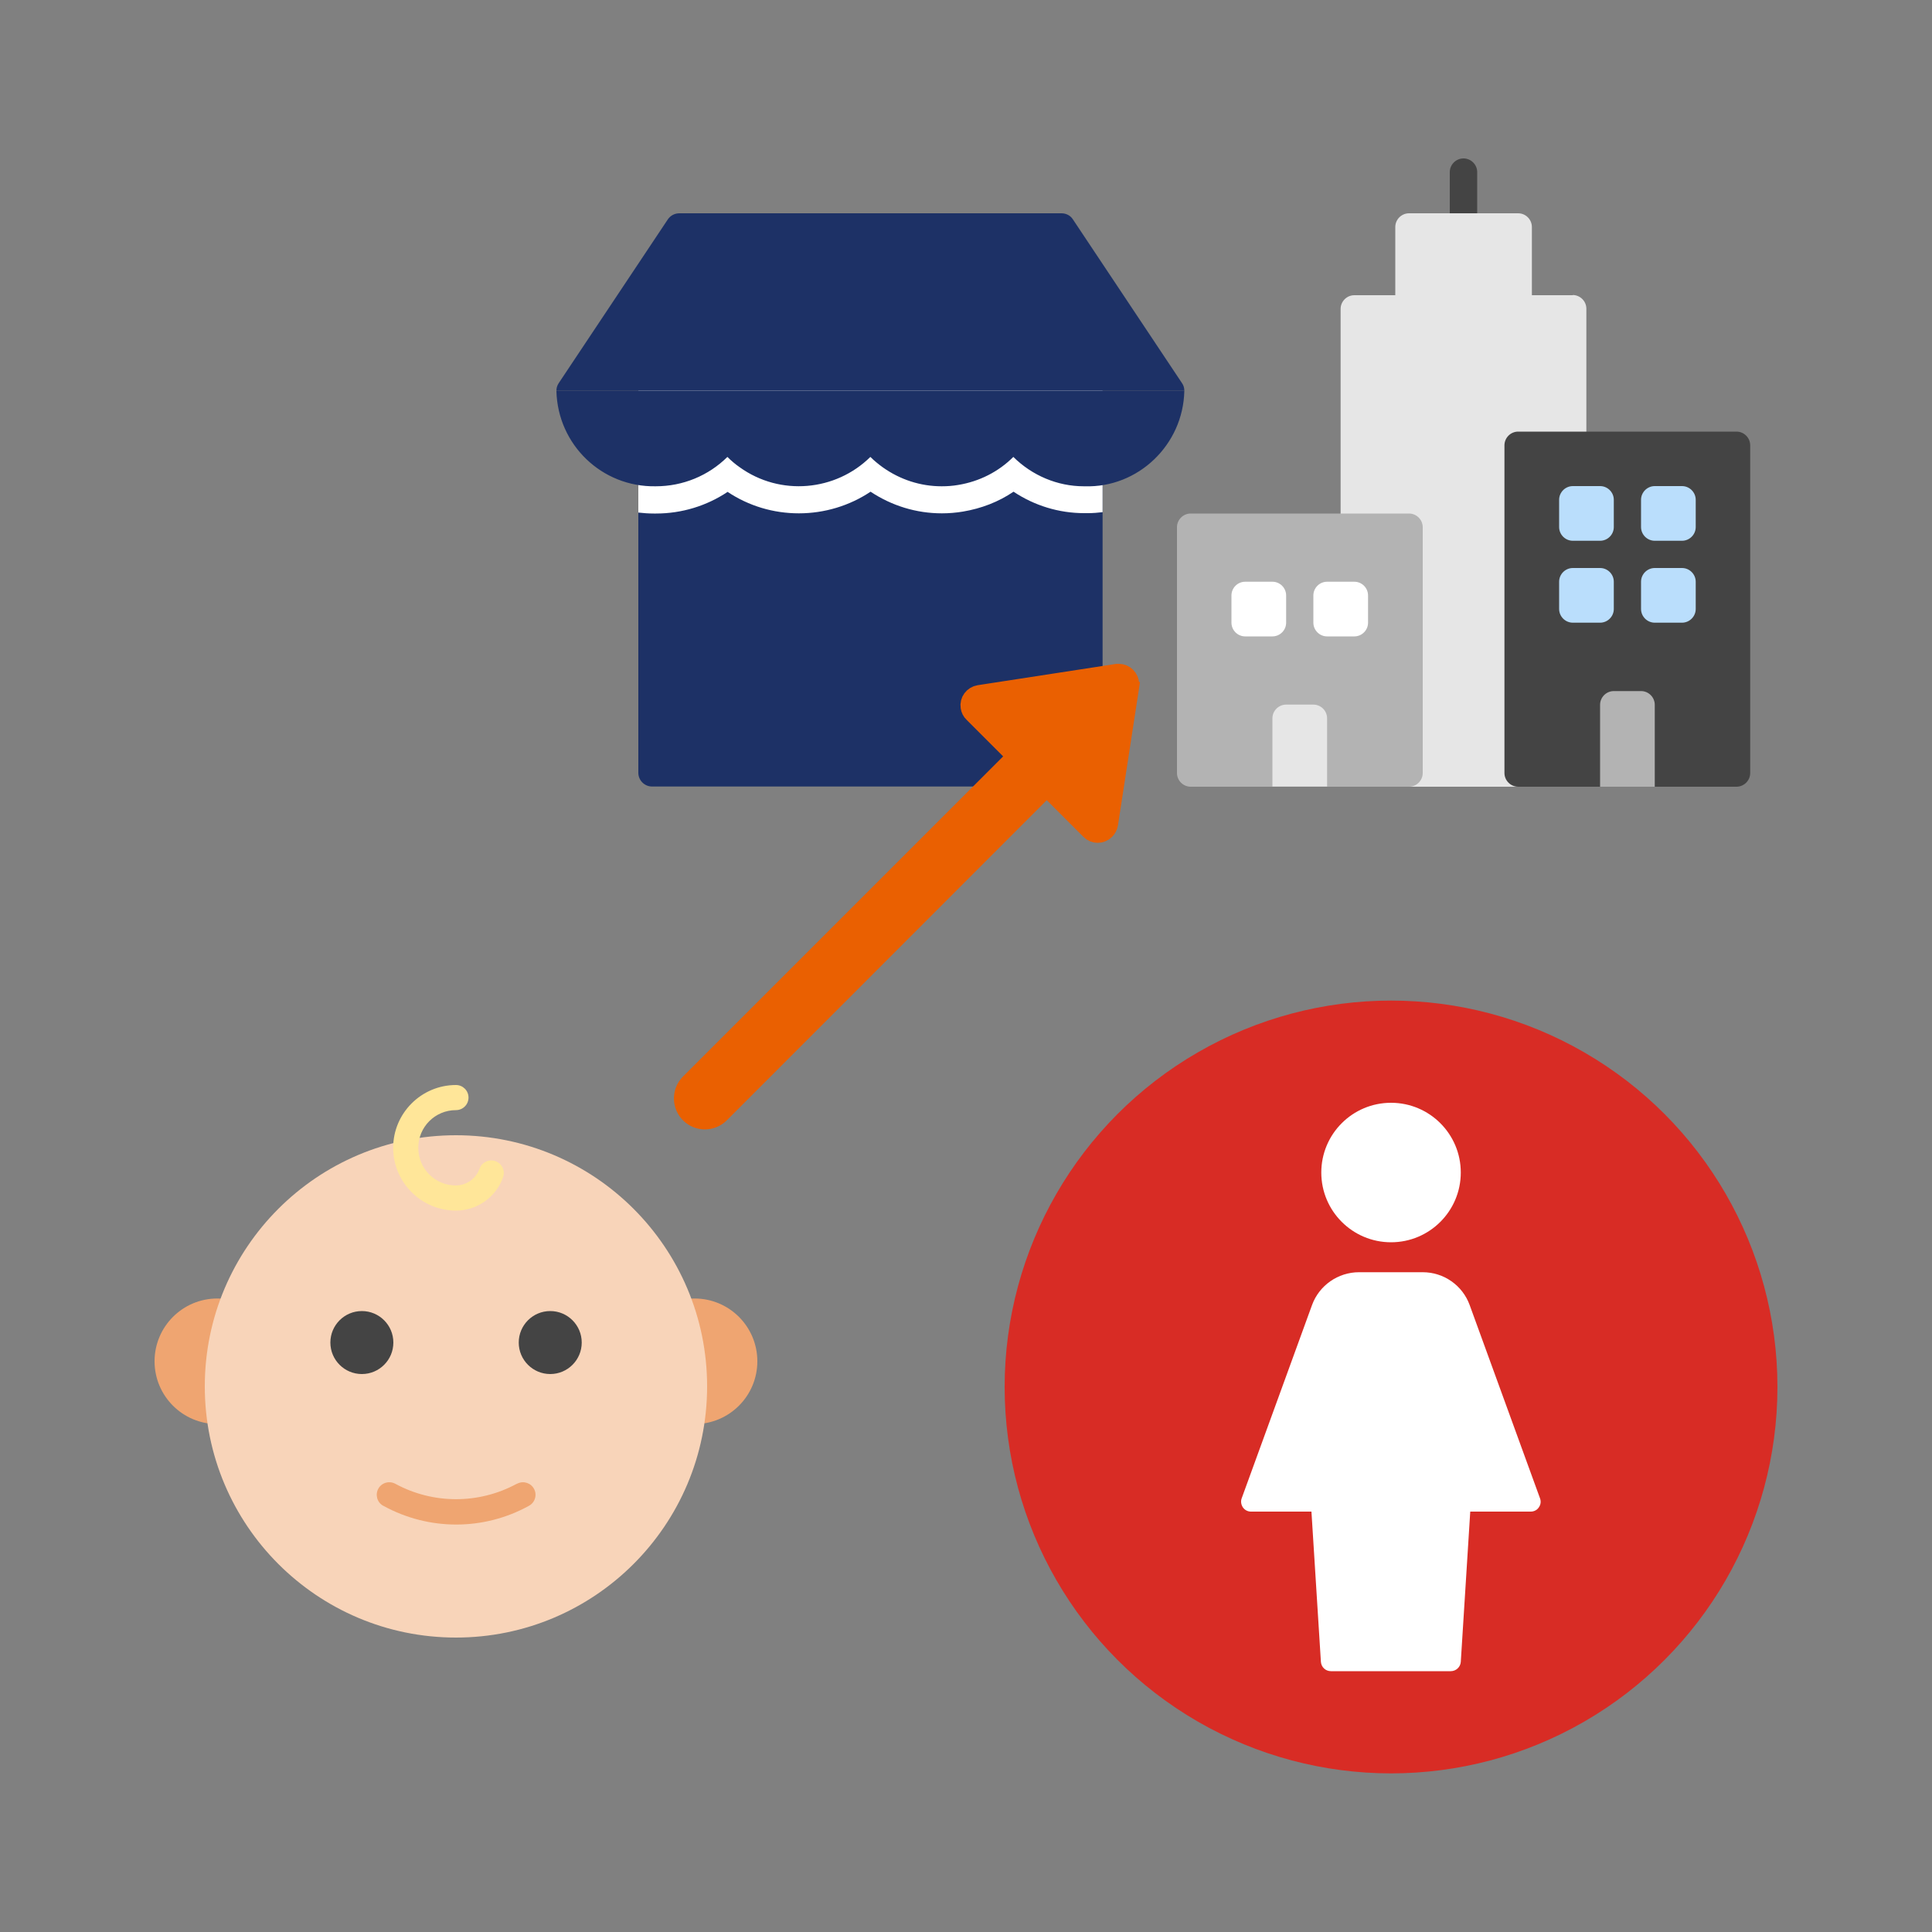
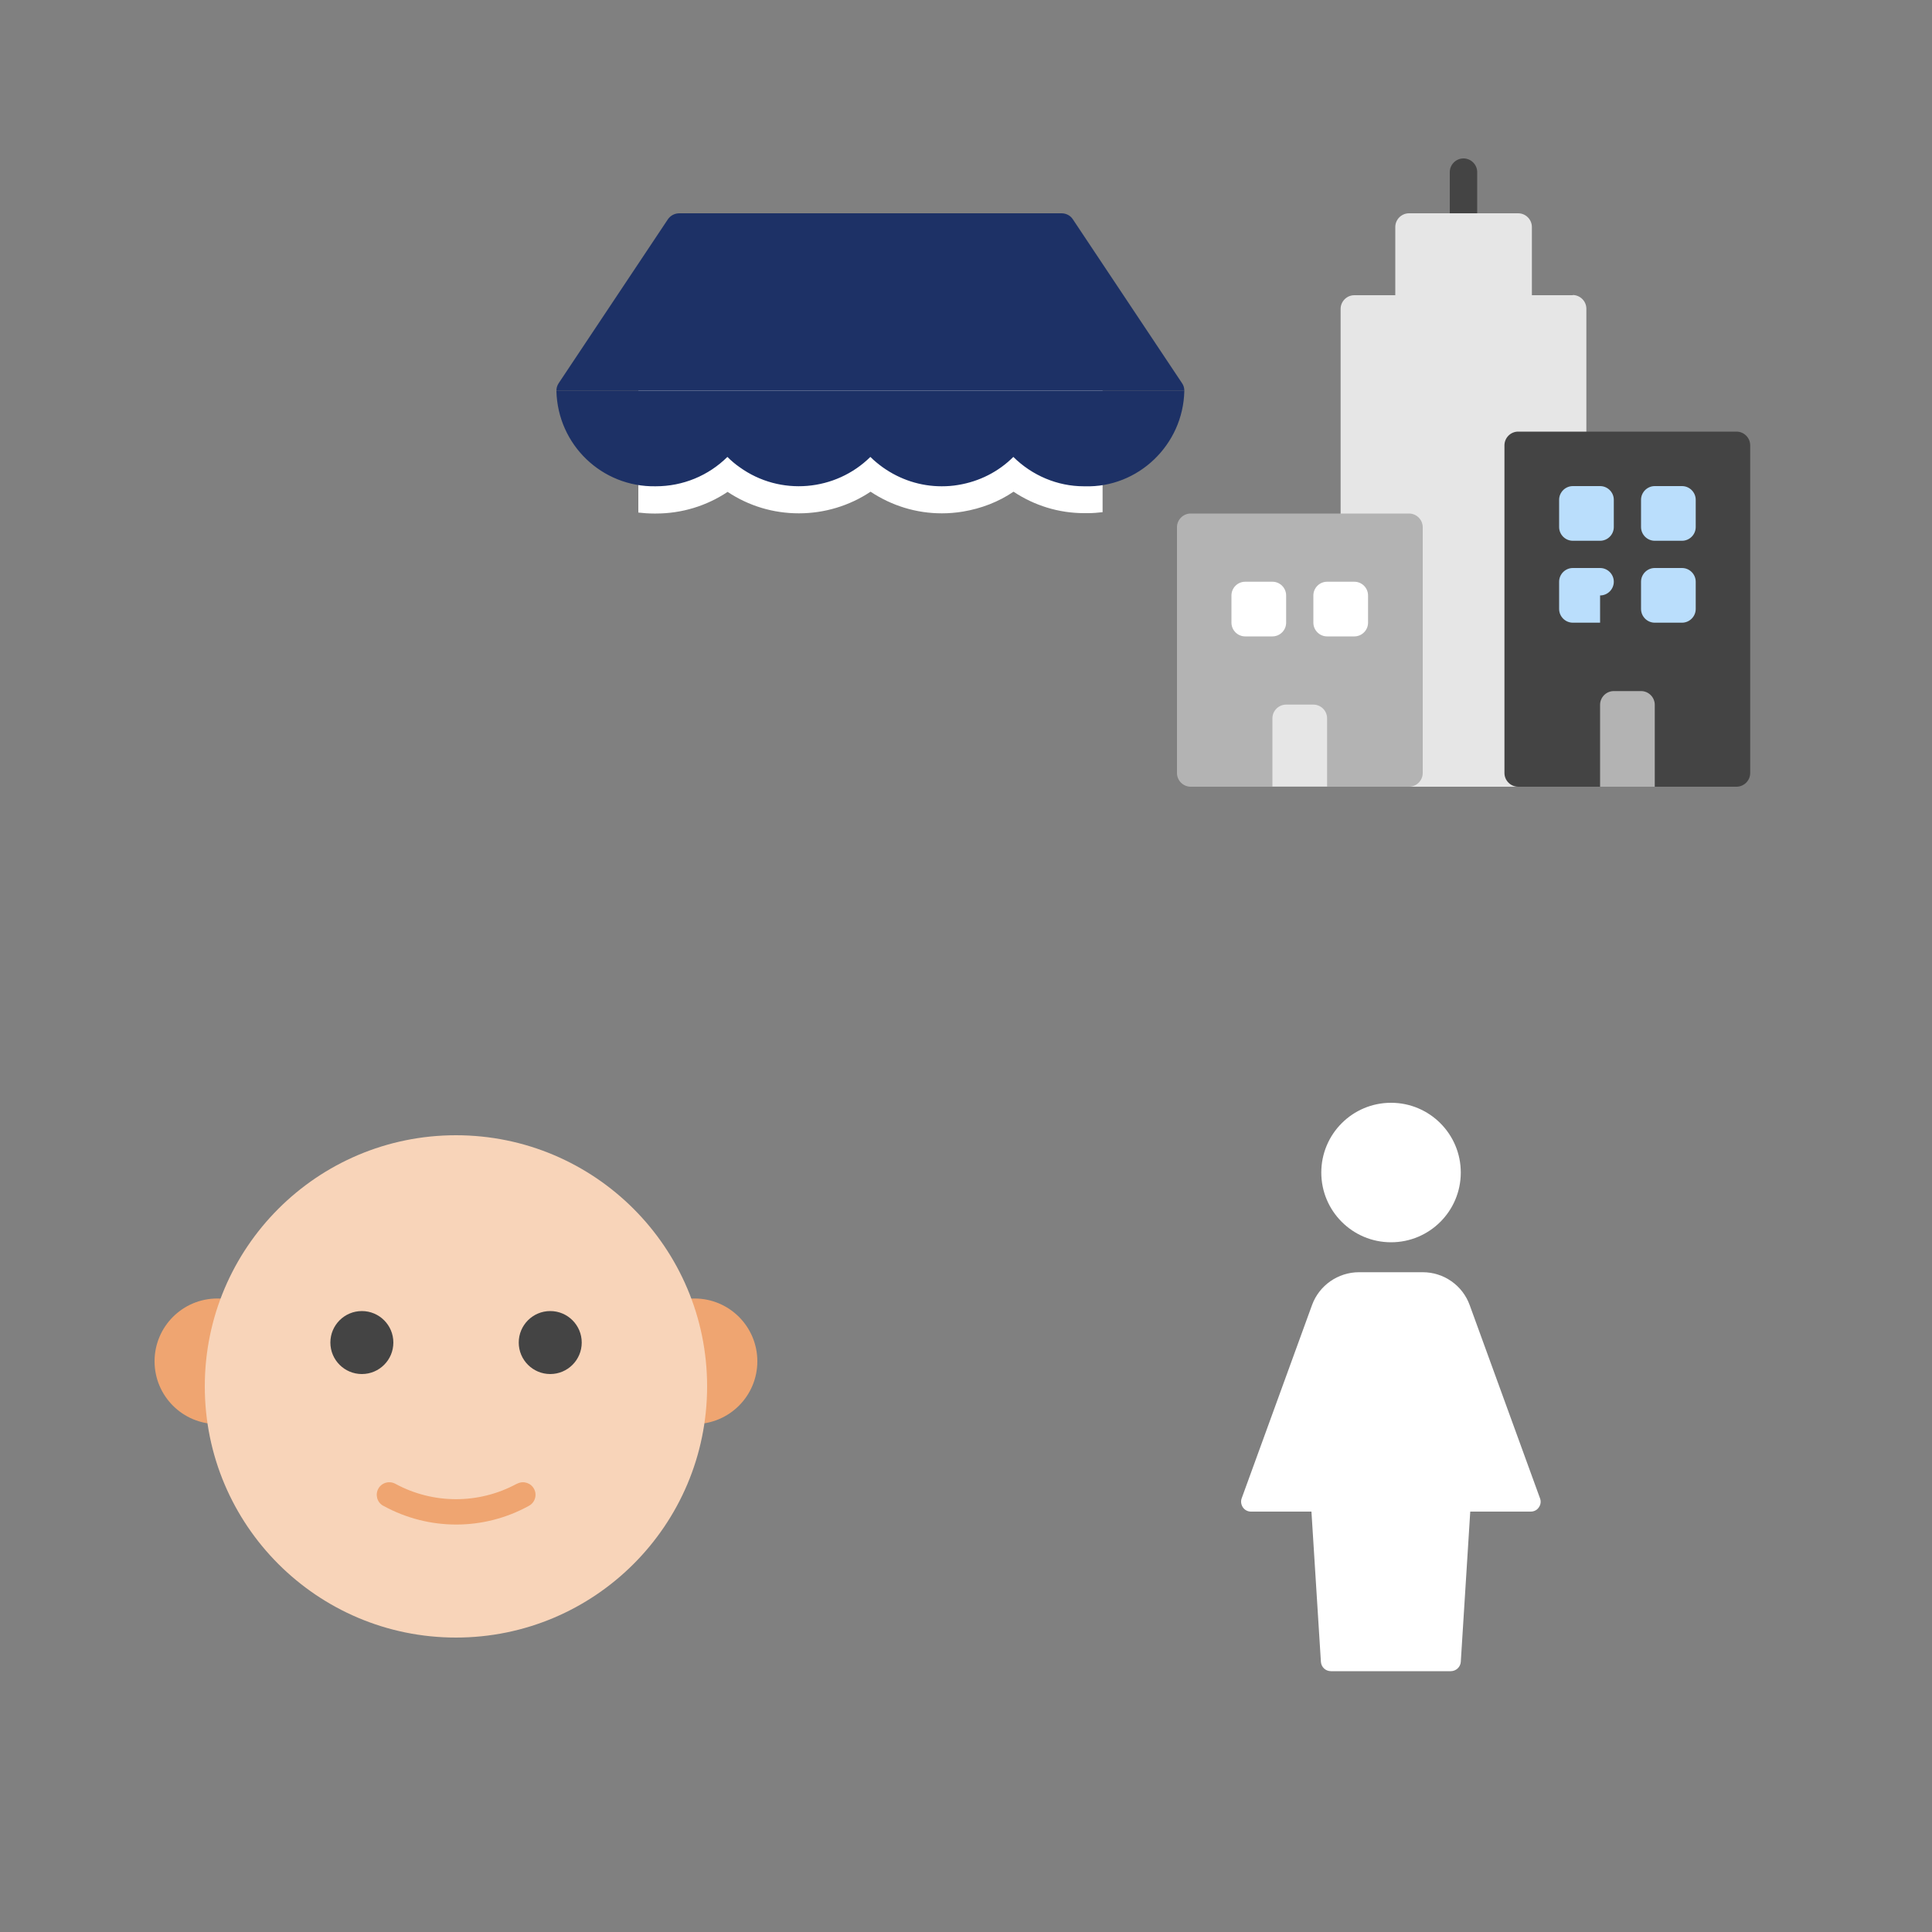
<svg xmlns="http://www.w3.org/2000/svg" id="_レイヤー_2" data-name="レイヤー 2" viewBox="0 0 100 100">
  <rect x="0" y="0" width="100" height="100" fill="#808080" stroke="none" />
  <defs>
    <style>
      .cls-1, .cls-2 {
        fill: #fff;
      }

      .cls-2 {
        isolation: isolate;
      }

      .cls-3 {
        fill: #1d3166;
      }

      .cls-4 {
        fill: none;
      }

      .cls-5 {
        fill: #efa571;
      }

      .cls-6 {
        fill: #444;
      }

      .cls-7 {
        fill: #ffe699;
      }

      .cls-8 {
        fill: #d82c25;
      }

      .cls-9 {
        fill: #b3b3b3;
      }

      .cls-10 {
        fill: #ea6001;
        stroke: #ea6001;
        stroke-miterlimit: 10;
      }

      .cls-11 {
        fill: #badefc;
      }

      .cls-12 {
        fill: #f8d4b9;
      }

      .cls-13 {
        fill: #e6e6e6;
      }
    </style>
  </defs>
  <g id="_レイヤー_1-2" data-name="レイヤー 1">
-     <rect class="cls-4" width="100" height="100" />
    <g>
      <g>
-         <circle class="cls-8" cx="72" cy="71.79" r="20" />
        <g>
          <circle class="cls-1" cx="72" cy="60.69" r="3.61" />
          <path class="cls-1" d="M76.07,67.55c-.37-1.02-1.34-1.7-2.43-1.7h-3.3c-1.08,0-2.06.68-2.43,1.7l-3.64,10c-.06.16-.03.33.06.47.1.14.25.22.42.22h3.13l.49,7.78c.02.27.24.48.52.48h6.2c.27,0,.5-.21.52-.48l.49-7.78h3.13c.17,0,.33-.08.42-.22.1-.14.12-.31.06-.47l-3.64-10Z" />
        </g>
      </g>
      <g>
-         <path class="cls-3" d="M56.36,40.71h-22.61c-.39,0-.71-.32-.71-.71v-19.78c0-.39.32-.71.71-.71h22.61c.39,0,.71.32.71.71v19.78c0,.39-.32.71-.71.71Z" />
        <path class="cls-2" d="M56.36,19.52h-22.61c-.39,0-.71.32-.71.71v6.3c.26.03.53.05.81.05h.1c1.35,0,2.63-.4,3.71-1.12,1.1.73,2.37,1.11,3.69,1.11s2.62-.39,3.71-1.12c1.1.73,2.37,1.12,3.69,1.12.36,0,.73-.03,1.09-.09.95-.16,1.84-.5,2.62-1.03,1.08.72,2.35,1.11,3.65,1.11h.2c.26,0,.51-.02.76-.05v-6.31c0-.39-.32-.71-.71-.71h0Z" />
        <path class="cls-3" d="M28.8,20.24c.07,2.78,2.35,4.98,5.14,4.93,1.41,0,2.73-.55,3.71-1.52.19.19.4.37.63.53,2.11,1.52,4.98,1.24,6.77-.53.19.19.41.37.63.53.91.65,1.97.99,3.06.99.29,0,.57-.02.86-.07,1.09-.18,2.08-.68,2.85-1.45.97.96,2.28,1.52,3.65,1.52h.04c2.77.09,5.1-2.15,5.16-4.93,0,0,0-.01,0-.02H28.81s0,.01,0,.02Z" />
        <path class="cls-3" d="M61.3,20.22c0-.14-.04-.28-.12-.39l-5.65-8.48c-.13-.2-.35-.31-.59-.31h-19.78c-.24,0-.46.12-.59.31l-5.65,8.48c-.08.12-.12.25-.12.39h32.5Z" />
      </g>
      <g>
        <path class="cls-6" d="M75.75,12.45c-.39,0-.71-.32-.71-.71v-2.83c0-.39.32-.71.71-.71s.71.32.71.71v2.83c0,.39-.32.71-.71.71Z" />
        <path class="cls-13" d="M81.41,15.28h-2.12v-3.53c0-.39-.32-.71-.71-.71h-5.65c-.39,0-.71.32-.71.71v3.53h-2.12c-.39,0-.71.32-.71.71v24.02c0,.39.32.71.71.71h11.3c.39,0,.71-.32.71-.71V15.98c0-.39-.32-.71-.71-.71Z" />
        <path class="cls-9" d="M72.93,26.58h-11.3c-.39,0-.71.32-.71.71v12.72c0,.39.32.71.71.71h11.3c.39,0,.71-.32.71-.71v-12.72c0-.39-.32-.71-.71-.71Z" />
        <path class="cls-6" d="M89.88,22.34h-11.3c-.39,0-.71.32-.71.71v16.96c0,.39.32.71.71.71h11.3c.39,0,.71-.32.71-.71v-16.96c0-.39-.32-.71-.71-.71Z" />
        <path class="cls-9" d="M84.94,35.77h-1.41c-.39,0-.71.32-.71.71v4.24h2.83v-4.24c0-.39-.32-.71-.71-.71Z" />
        <path class="cls-13" d="M67.98,36.47h-1.41c-.39,0-.71.32-.71.71v3.53h2.83v-3.53c0-.39-.32-.71-.71-.71Z" />
        <path class="cls-11" d="M82.82,27.99h-1.41c-.39,0-.71-.32-.71-.71v-1.41c0-.39.32-.71.71-.71h1.41c.39,0,.71.32.71.71v1.41c0,.39-.32.71-.71.71Z" />
        <path class="cls-11" d="M87.06,27.99h-1.41c-.39,0-.71-.32-.71-.71v-1.41c0-.39.32-.71.71-.71h1.41c.39,0,.71.32.71.71v1.41c0,.39-.32.71-.71.71Z" />
-         <path class="cls-11" d="M82.82,32.23h-1.41c-.39,0-.71-.32-.71-.71v-1.41c0-.39.32-.71.71-.71h1.41c.39,0,.71.32.71.71v1.41c0,.39-.32.71-.71.71Z" />
+         <path class="cls-11" d="M82.82,32.23h-1.41c-.39,0-.71-.32-.71-.71v-1.41c0-.39.32-.71.71-.71h1.41c.39,0,.71.32.71.71c0,.39-.32.71-.71.71Z" />
        <path class="cls-11" d="M87.06,32.23h-1.41c-.39,0-.71-.32-.71-.71v-1.41c0-.39.32-.71.71-.71h1.41c.39,0,.71.32.71.71v1.41c0,.39-.32.71-.71.71Z" />
        <path class="cls-1" d="M65.86,32.94h-1.41c-.39,0-.71-.32-.71-.71v-1.41c0-.39.32-.71.71-.71h1.41c.39,0,.71.32.71.71v1.41c0,.39-.32.71-.71.71Z" />
        <path class="cls-1" d="M70.1,32.94h-1.41c-.39,0-.71-.32-.71-.71v-1.41c0-.39.32-.71.71-.71h1.41c.39,0,.71.32.71.71v1.41c0,.39-.32.71-.71.71Z" />
      </g>
      <g>
        <circle class="cls-5" cx="35.95" cy="70.46" r="3.25" />
        <circle class="cls-5" cx="11.25" cy="70.46" r="3.25" />
        <circle class="cls-12" cx="23.6" cy="71.76" r="13" />
        <path class="cls-5" d="M26.73,76.81c-1.95,1.05-4.3,1.05-6.25,0-.31-.18-.71-.08-.89.23-.18.31-.08.71.23.89.01,0,.03.02.04.02,2.34,1.28,5.17,1.28,7.5,0,.32-.16.45-.55.29-.87-.16-.32-.55-.45-.87-.29-.01,0-.03.01-.04.02Z" />
        <circle class="cls-6" cx="18.73" cy="69.49" r="1.63" />
        <circle class="cls-6" cx="28.48" cy="69.49" r="1.63" />
-         <path class="cls-7" d="M25.65,60.1c-.34-.12-.71.06-.83.39-.18.52-.67.86-1.22.87-1.08,0-1.95-.87-1.95-1.95s.87-1.95,1.95-1.95c.36,0,.65-.29.65-.65s-.29-.65-.65-.65c-1.79,0-3.25,1.46-3.25,3.25s1.46,3.25,3.25,3.25c1.1,0,2.08-.7,2.44-1.73.12-.34-.06-.71-.4-.83,0,0,0,0,0,0Z" />
      </g>
-       <path class="cls-10" d="M58.46,35.49s0-.06,0-.08c0-.3-.25-.55-.55-.55-.03,0-.06,0-.08,0l-7.15,1.1c-.3.05-.51.33-.46.63.02.12.07.23.16.31l2.25,2.25-16.94,16.94c-.42.44-.41,1.13.03,1.56.43.41,1.1.41,1.53,0l16.93-16.94,2.25,2.25c.21.22.56.22.78,0,.08-.08.14-.19.16-.31l1.1-7.15Z" />
    </g>
  </g>
</svg>